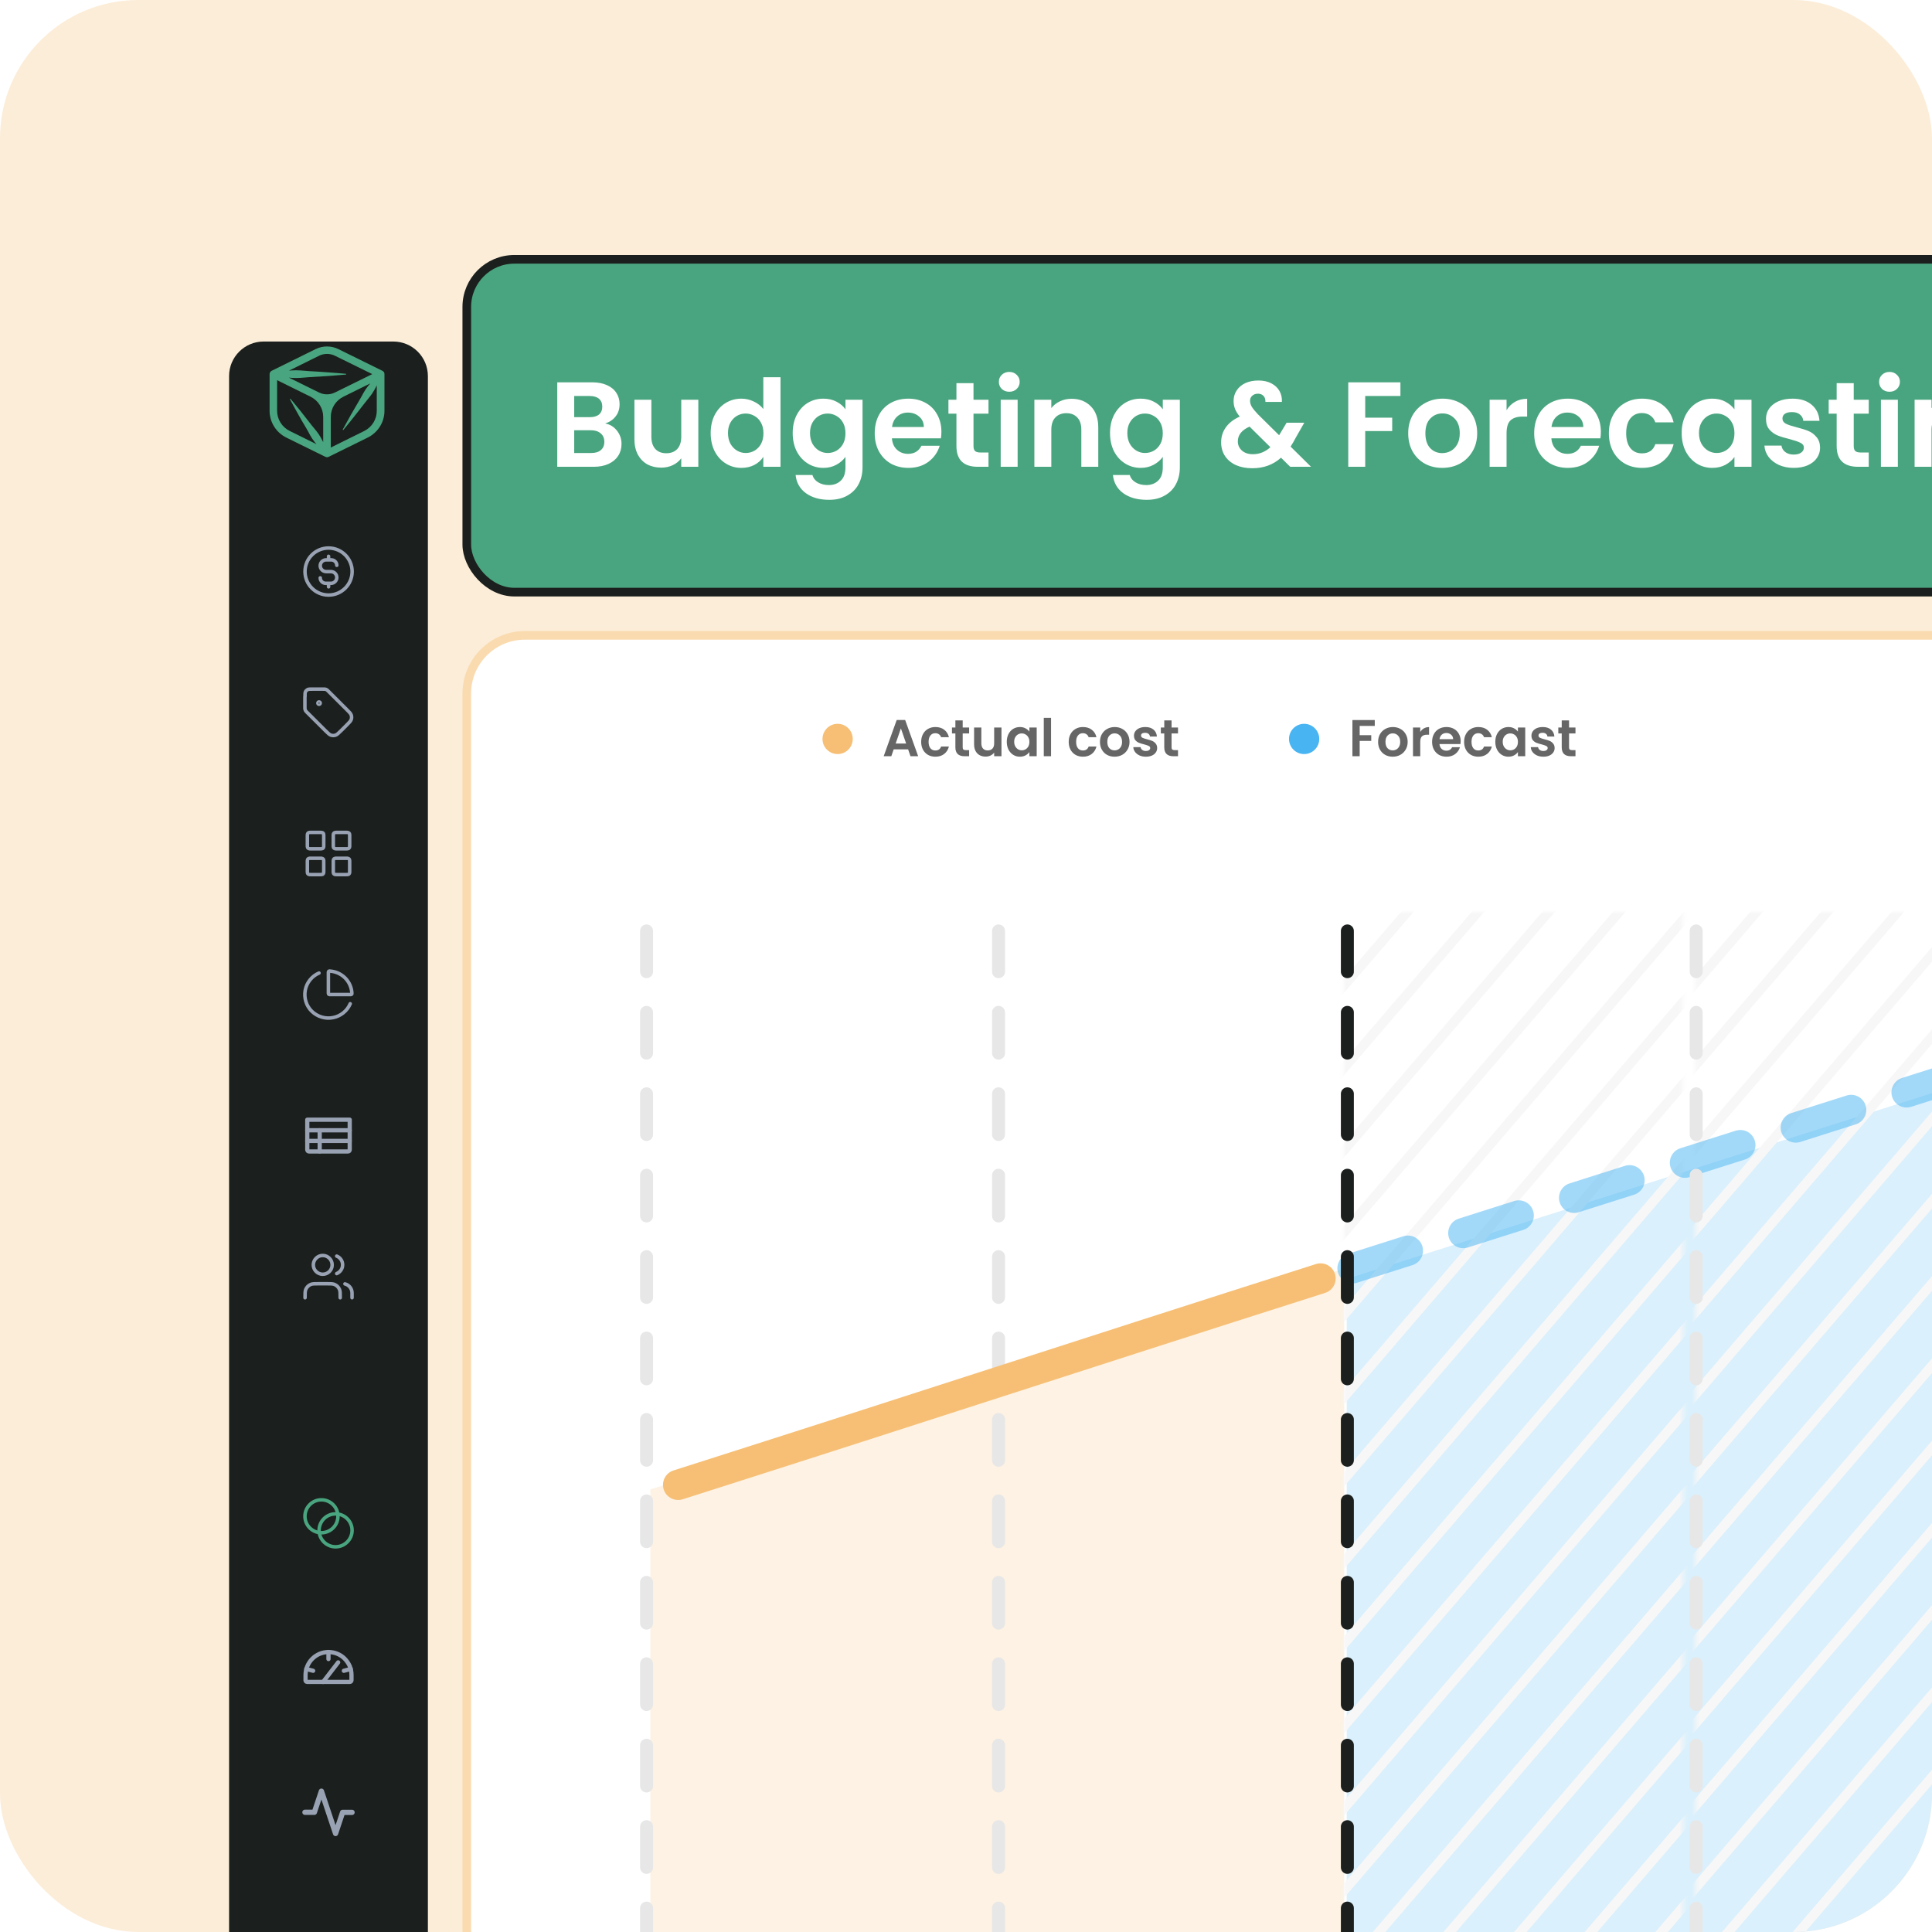
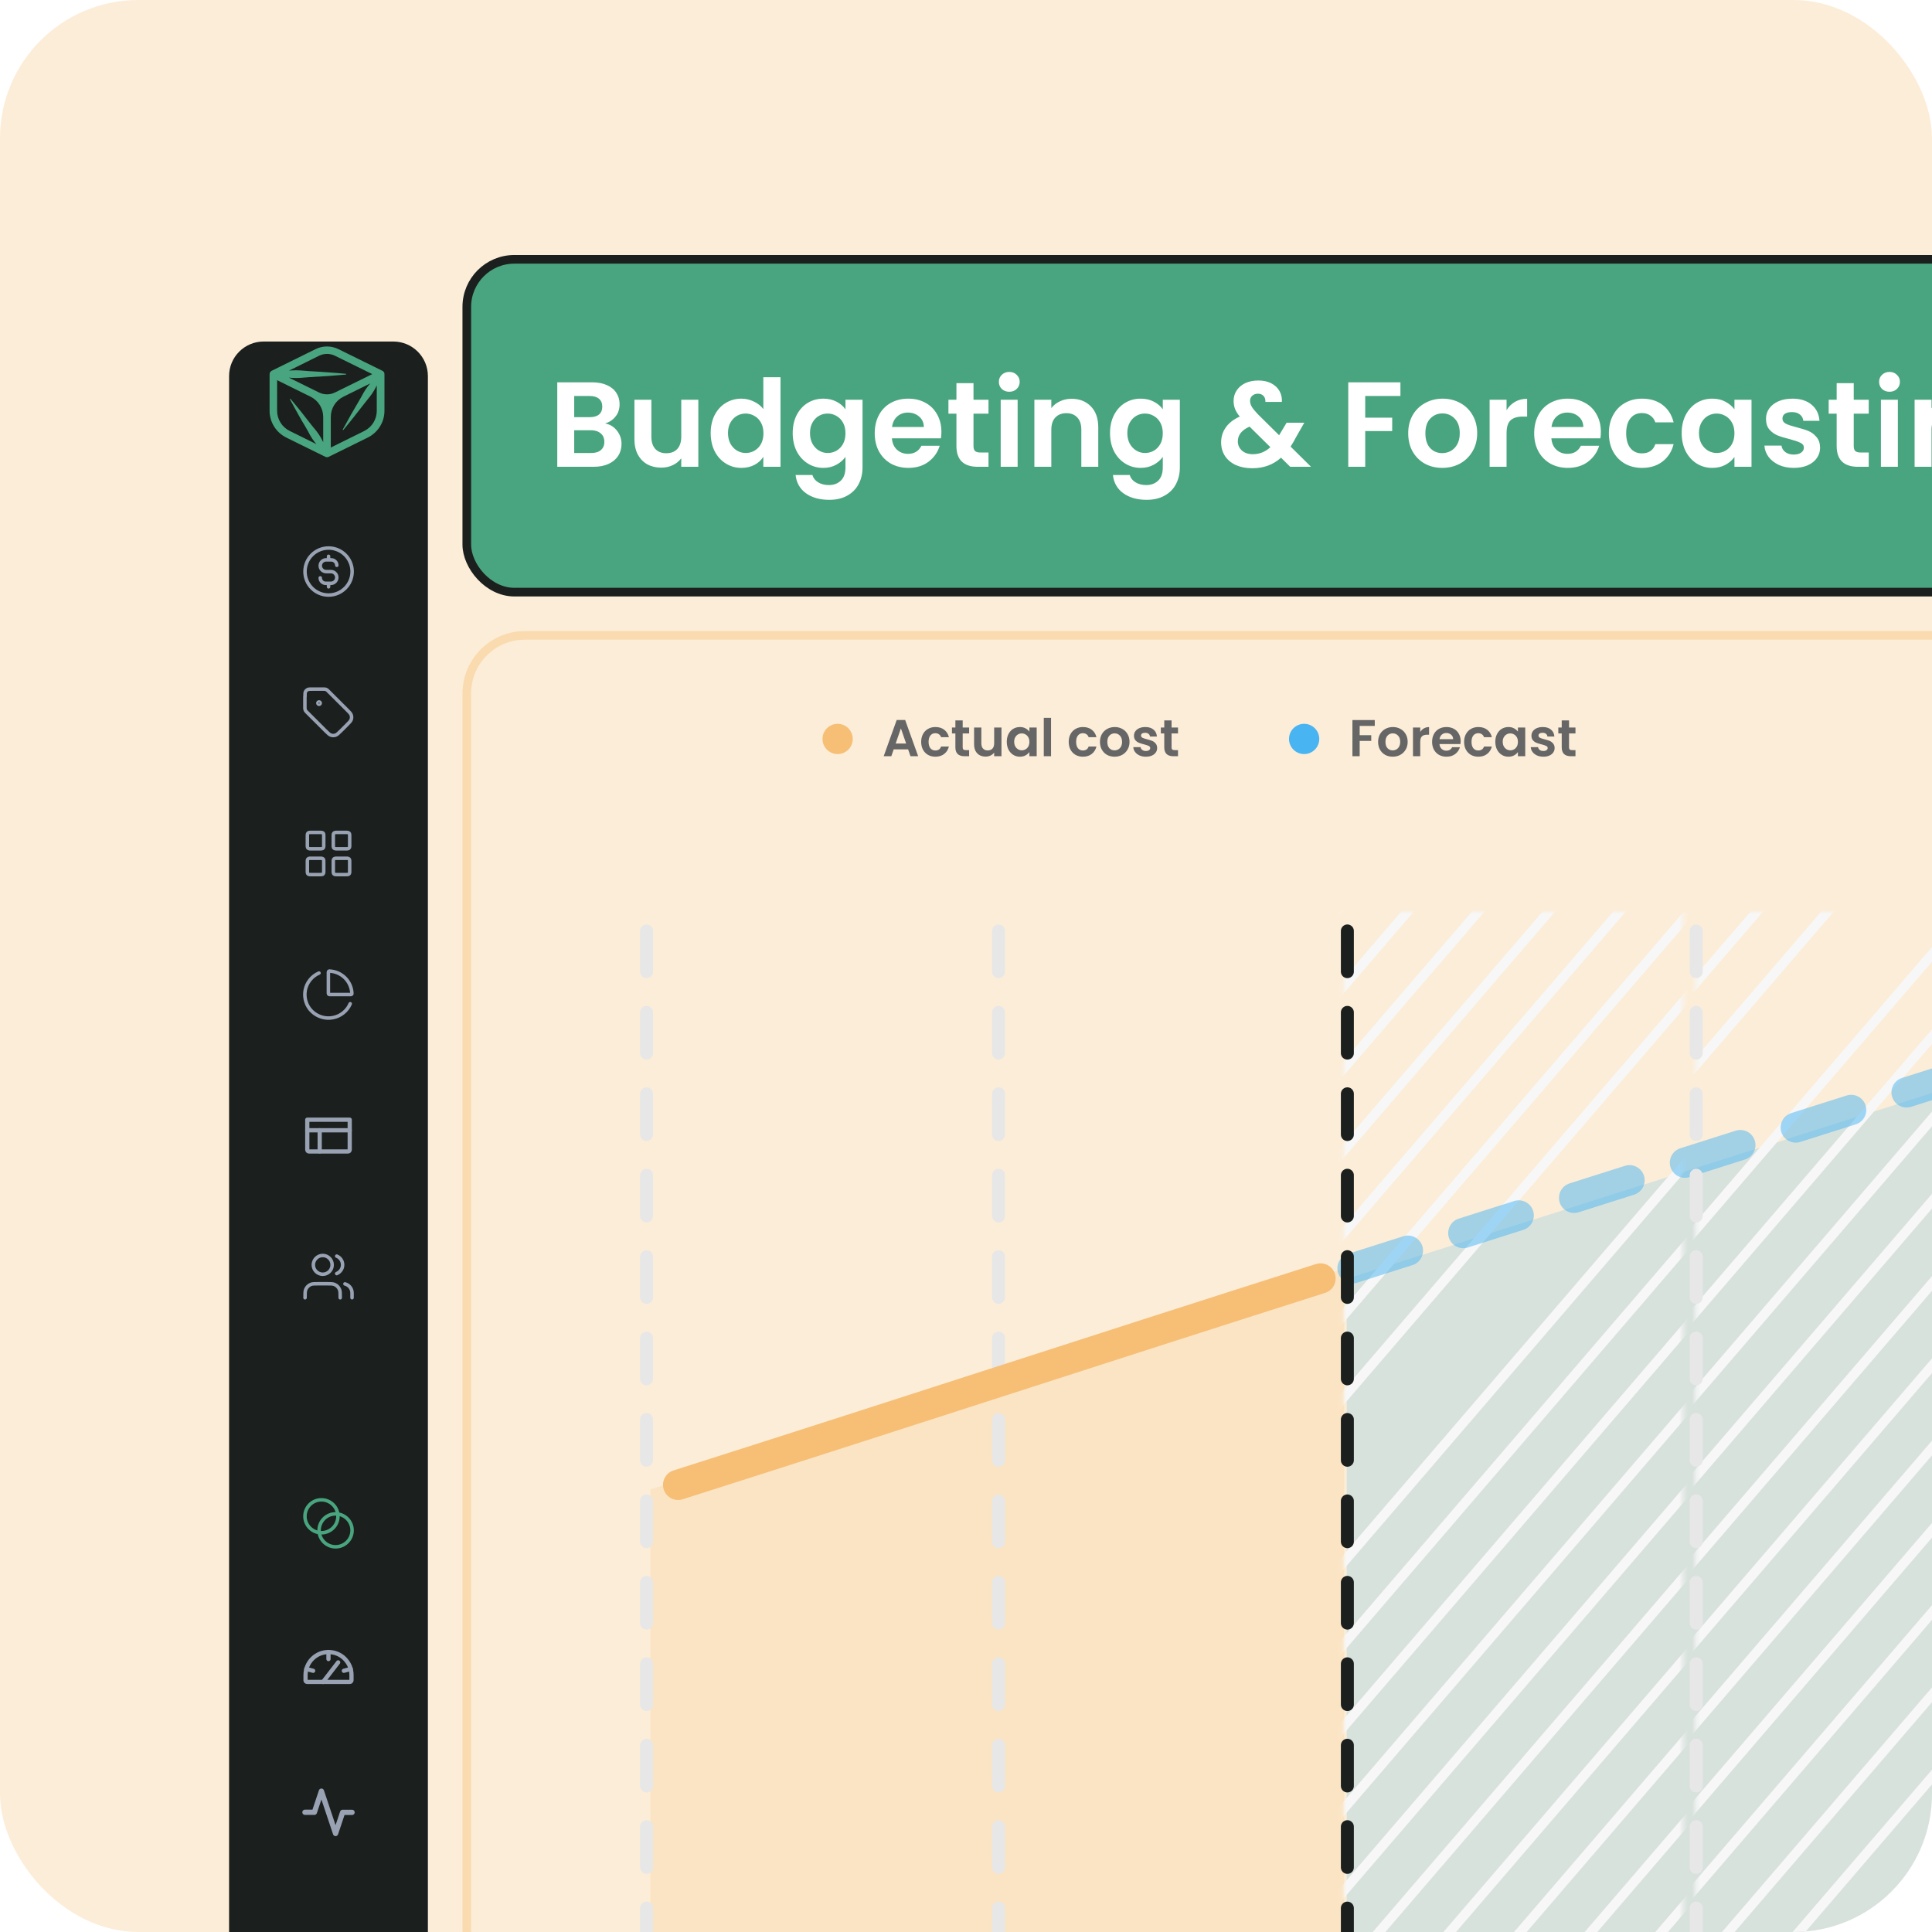
<svg xmlns="http://www.w3.org/2000/svg" width="447" height="447" viewBox="0 0 447 447" fill="none">
  <g clip-path="url(#clip0_1623_109489)">
    <rect width="447" height="447" rx="32" fill="#FCEDD8" />
    <g filter="url(#filter0_d_1623_109489)">
      <path d="M53 67C53 62.582 56.582 59 61 59H91C95.418 59 99 62.582 99 67V447H53V67Z" fill="#1B1F1D" />
    </g>
    <path d="M74.092 133.7C74.092 134.394 74.66 134.963 75.376 134.963H76.555C77.313 134.963 77.923 134.352 77.923 133.605C77.923 132.858 77.313 132.247 76.555 132.247H75.46C74.702 132.247 74.092 131.636 74.092 130.889C74.092 130.142 74.702 129.531 75.46 129.531H76.639C77.334 129.531 77.923 130.1 77.923 130.794M76.018 128.71V129.521M76.018 134.963V135.773M81.471 132.236C81.471 135.236 79.028 137.678 76.018 137.678C73.008 137.678 70.566 135.247 70.566 132.236C70.566 129.226 73.008 126.795 76.018 126.795C79.028 126.795 81.471 129.226 81.471 132.236Z" stroke="#98A2B3" stroke-width="0.81" stroke-linecap="round" stroke-linejoin="round" />
    <path d="M70.544 161.162V163.593C70.544 163.856 70.544 163.983 70.576 164.12C70.608 164.235 70.65 164.341 70.702 164.435C70.776 164.551 70.86 164.635 71.05 164.825L75.239 169.004C75.892 169.646 76.218 169.983 76.586 170.098C76.923 170.204 77.271 170.204 77.607 170.098C77.986 169.983 78.302 169.646 78.965 169.004L80.176 167.793C80.828 167.151 81.155 166.814 81.27 166.456C81.376 166.141 81.376 165.772 81.27 165.456C81.155 165.077 80.818 164.762 80.176 164.12L75.986 159.941C75.797 159.751 75.713 159.667 75.597 159.593C75.492 159.53 75.397 159.488 75.281 159.467C75.155 159.436 75.018 159.436 74.755 159.436H72.313C71.702 159.436 71.397 159.436 71.165 159.551C70.966 159.657 70.787 159.825 70.681 160.036C70.566 160.267 70.566 160.572 70.566 161.183H70.555L70.544 161.162ZM74.092 162.678C74.092 162.825 73.976 162.951 73.818 162.951C73.66 162.951 73.544 162.835 73.544 162.678C73.544 162.52 73.66 162.404 73.818 162.404C73.976 162.404 74.092 162.52 74.092 162.678Z" stroke="#98A2B3" stroke-width="0.81" stroke-linecap="round" stroke-linejoin="round" />
    <path d="M74.039 192.592H71.976C71.671 192.592 71.513 192.592 71.397 192.655C71.292 192.719 71.208 192.782 71.166 192.887C71.113 193.003 71.113 193.15 71.113 193.455V195.519C71.113 195.824 71.113 195.971 71.166 196.087C71.229 196.192 71.292 196.276 71.397 196.318C71.513 196.382 71.671 196.382 71.976 196.382H74.039C74.344 196.382 74.502 196.382 74.618 196.318C74.723 196.255 74.808 196.192 74.85 196.087C74.902 195.971 74.902 195.813 74.902 195.519V193.455C74.902 193.15 74.902 193.003 74.85 192.887C74.787 192.782 74.723 192.698 74.618 192.655C74.502 192.592 74.344 192.592 74.039 192.592Z" stroke="#98A2B3" stroke-width="0.81" stroke-linecap="round" stroke-linejoin="round" />
    <path d="M80.039 192.592H77.976C77.671 192.592 77.513 192.592 77.397 192.655C77.292 192.719 77.207 192.782 77.165 192.887C77.113 193.003 77.113 193.15 77.113 193.455V195.519C77.113 195.824 77.113 195.971 77.165 196.087C77.229 196.192 77.292 196.276 77.397 196.318C77.513 196.382 77.671 196.382 77.976 196.382H80.039C80.344 196.382 80.502 196.382 80.618 196.318C80.723 196.255 80.807 196.192 80.85 196.087C80.902 195.971 80.902 195.813 80.902 195.519V193.455C80.902 193.15 80.902 193.003 80.85 192.887C80.786 192.782 80.723 192.698 80.618 192.655C80.502 192.592 80.344 192.592 80.039 192.592Z" stroke="#98A2B3" stroke-width="0.81" stroke-linecap="round" stroke-linejoin="round" />
    <path d="M80.039 198.571H77.976C77.671 198.571 77.513 198.571 77.397 198.634C77.292 198.697 77.207 198.761 77.165 198.866C77.113 198.982 77.113 199.139 77.113 199.434V201.497C77.113 201.803 77.113 201.95 77.165 202.066C77.229 202.171 77.292 202.255 77.397 202.297C77.513 202.35 77.671 202.35 77.976 202.35H80.039C80.344 202.35 80.502 202.35 80.618 202.297C80.723 202.234 80.807 202.171 80.85 202.066C80.902 201.95 80.902 201.803 80.902 201.497V199.434C80.902 199.129 80.902 198.982 80.85 198.866C80.786 198.761 80.723 198.676 80.618 198.634C80.502 198.571 80.344 198.571 80.039 198.571Z" stroke="#98A2B3" stroke-width="0.81" stroke-linecap="round" stroke-linejoin="round" />
    <path d="M74.039 198.571H71.976C71.671 198.571 71.513 198.571 71.397 198.634C71.292 198.697 71.208 198.761 71.166 198.866C71.113 198.982 71.113 199.139 71.113 199.434V201.497C71.113 201.803 71.113 201.95 71.166 202.066C71.229 202.171 71.292 202.255 71.397 202.297C71.513 202.35 71.671 202.35 71.976 202.35H74.039C74.344 202.35 74.502 202.35 74.618 202.297C74.723 202.234 74.808 202.171 74.85 202.066C74.902 201.95 74.902 201.803 74.902 201.497V199.434C74.902 199.129 74.902 198.982 74.85 198.866C74.787 198.761 74.723 198.676 74.618 198.634C74.502 198.571 74.344 198.571 74.039 198.571Z" stroke="#98A2B3" stroke-width="0.81" stroke-linecap="round" stroke-linejoin="round" />
    <path d="M81.028 232.233C80.681 233.044 80.144 233.77 79.439 234.328C78.744 234.896 77.923 235.275 77.05 235.443C76.176 235.622 75.271 235.57 74.418 235.317C73.555 235.054 72.787 234.601 72.145 233.98C71.502 233.359 71.039 232.58 70.776 231.738C70.513 230.896 70.46 229.991 70.618 229.117C70.776 228.244 71.155 227.433 71.713 226.728C72.271 226.033 72.976 225.475 73.808 225.128M81.018 228.033C81.239 228.559 81.365 229.107 81.407 229.675C81.407 229.823 81.418 229.875 81.407 229.949C81.376 230.012 81.334 230.054 81.292 230.075C81.239 230.107 81.165 230.107 80.997 230.107H76.418C76.271 230.107 76.186 230.107 76.123 230.075C76.06 230.044 76.039 230.002 76.008 229.959C75.976 229.896 75.976 229.833 75.976 229.665V225.096C75.976 224.949 75.976 224.865 76.008 224.802C76.039 224.76 76.081 224.696 76.134 224.686C76.197 224.654 76.26 224.654 76.408 224.686C76.976 224.728 77.523 224.865 78.06 225.075C78.734 225.349 79.323 225.749 79.839 226.254C80.344 226.76 80.744 227.36 81.018 228.012H81.007L81.018 228.033Z" stroke="#98A2B3" stroke-width="0.81" stroke-linecap="round" stroke-linejoin="round" />
    <path d="M71.092 259.064H80.913V266C80.913 266.106 80.871 266.221 80.797 266.295C80.723 266.369 80.618 266.411 80.502 266.411H71.502C71.397 266.411 71.281 266.369 71.208 266.295C71.134 266.221 71.092 266.116 71.092 266V259.064Z" stroke="#98A2B3" stroke-width="0.979" stroke-linecap="round" stroke-linejoin="round" />
    <path d="M71.092 261.506H80.913" stroke="#98A2B3" stroke-width="0.979" stroke-linecap="round" stroke-linejoin="round" />
-     <path d="M71.092 263.969H80.913" stroke="#98A2B3" stroke-width="0.979" stroke-linecap="round" stroke-linejoin="round" />
    <path d="M73.966 261.506V266.39" stroke="#98A2B3" stroke-width="0.979" stroke-linecap="round" stroke-linejoin="round" />
    <path d="M81.45 300.252V299.157C81.45 298.136 80.755 297.294 79.807 297.052M77.902 290.621C78.702 290.936 79.271 291.726 79.271 292.641C79.271 293.557 78.702 294.326 77.902 294.662M78.713 300.262C78.713 299.241 78.713 298.736 78.555 298.347C78.334 297.81 77.913 297.389 77.376 297.168C76.965 297.01 76.46 297.01 75.46 297.01H73.829C72.808 297.01 72.302 297.01 71.913 297.168C71.376 297.389 70.955 297.81 70.734 298.347C70.576 298.736 70.576 299.252 70.576 300.262M76.85 292.652C76.85 293.863 75.871 294.82 74.671 294.82C73.471 294.82 72.492 293.841 72.492 292.652C72.492 291.463 73.471 290.473 74.671 290.473C75.871 290.473 76.85 291.452 76.85 292.652Z" stroke="#98A2B3" stroke-width="0.81" stroke-linecap="round" stroke-linejoin="round" />
    <path d="M74.365 354.629C76.471 354.629 78.186 352.924 78.186 350.818C78.186 348.713 76.471 347.008 74.365 347.008C72.26 347.008 70.555 348.713 70.555 350.818C70.555 352.924 72.271 354.629 74.365 354.629Z" stroke="#49A57F" stroke-width="0.81" stroke-linecap="round" stroke-linejoin="round" />
    <path d="M77.639 357.881C79.744 357.881 81.46 356.176 81.46 354.071C81.46 351.966 79.744 350.261 77.639 350.261C75.534 350.261 73.829 351.966 73.829 354.071C73.829 356.176 75.544 357.881 77.639 357.881Z" stroke="#49A57F" stroke-width="0.81" stroke-linecap="round" stroke-linejoin="round" />
    <path d="M70.692 388.743V387.575C70.692 384.638 73.05 382.228 75.986 382.228C76.681 382.228 77.386 382.354 78.018 382.617C78.671 382.881 79.26 383.27 79.744 383.765C80.228 384.259 80.628 384.838 80.913 385.48C81.176 386.123 81.323 386.817 81.323 387.512V388.733C81.323 388.838 81.281 388.954 81.207 389.028C81.134 389.101 81.028 389.143 80.913 389.143H71.092C70.987 389.143 70.871 389.101 70.797 389.028C70.723 388.954 70.681 388.849 70.681 388.733L70.692 388.743Z" stroke="#98A2B3" stroke-width="0.979" stroke-linecap="round" stroke-linejoin="round" />
    <path d="M75.997 382.217V383.849" stroke="#98A2B3" stroke-width="0.979" stroke-linecap="round" stroke-linejoin="round" />
    <path d="M70.86 386.144L72.45 386.565" stroke="#98A2B3" stroke-width="0.979" stroke-linecap="round" stroke-linejoin="round" />
    <path d="M81.144 386.144L79.555 386.565" stroke="#98A2B3" stroke-width="0.979" stroke-linecap="round" stroke-linejoin="round" />
    <path d="M74.744 389.154L78.239 384.617" stroke="#98A2B3" stroke-width="0.979" stroke-linecap="round" stroke-linejoin="round" />
    <path d="M81.45 419.321H79.271L77.639 424.205L74.365 414.416L72.734 419.3H70.555" stroke="#98A2B3" stroke-width="1.221" stroke-linecap="round" stroke-linejoin="round" />
    <path d="M88.927 86.332C88.919 86.306 88.91 86.281 88.899 86.256C88.882 86.211 88.861 86.166 88.84 86.125C88.823 86.099 88.804 86.073 88.784 86.049C88.757 86.013 88.728 85.978 88.696 85.946L88.619 85.884L88.546 85.829L88.508 85.812C88.499 85.803 88.488 85.796 88.476 85.791L78.272 80.762C77.459 80.366 76.565 80.16 75.659 80.16C74.753 80.16 73.859 80.366 73.047 80.762L62.853 85.788L62.821 85.808L62.783 85.826L62.717 85.884C62.692 85.905 62.661 85.925 62.64 85.946C62.608 85.978 62.579 86.013 62.552 86.049C62.531 86.073 62.512 86.098 62.496 86.125C62.472 86.166 62.452 86.21 62.437 86.256C62.437 86.284 62.413 86.304 62.406 86.332C62.385 86.409 62.374 86.489 62.374 86.57V95.019C62.368 96.315 62.731 97.587 63.422 98.69C64.112 99.793 65.103 100.683 66.281 101.26L75.27 105.689C75.303 105.704 75.339 105.717 75.374 105.727L75.441 105.751C75.513 105.768 75.587 105.779 75.661 105.782C75.735 105.779 75.809 105.768 75.881 105.751L75.948 105.727C75.984 105.717 76.019 105.705 76.052 105.689L85.041 101.26C86.219 100.683 87.21 99.793 87.902 98.69C88.593 97.587 88.957 96.315 88.951 95.019V86.559C88.954 86.483 88.945 86.406 88.927 86.332V86.332ZM73.83 82.305C74.399 82.027 75.026 81.882 75.661 81.882C76.296 81.882 76.923 82.027 77.492 82.305L86.131 86.559L78.698 90.217L77.485 90.813C76.917 91.091 76.291 91.236 75.656 91.236C75.021 91.236 74.395 91.091 73.826 90.813L72.614 90.217L66.84 87.369L67.438 87.424C68.136 87.475 68.837 87.475 69.535 87.424C70.234 87.365 70.933 87.3 71.632 87.258C73.029 87.189 74.427 87.105 75.825 87.004C77.223 86.886 78.621 86.793 80.019 86.659C80.039 86.656 80.057 86.647 80.071 86.632C80.085 86.618 80.094 86.6 80.096 86.58C80.098 86.558 80.091 86.535 80.076 86.518C80.062 86.501 80.041 86.49 80.019 86.487V86.487C78.621 86.349 77.223 86.246 75.825 86.142C74.427 86.039 73.029 85.943 71.632 85.874C70.933 85.836 70.234 85.767 69.535 85.708C68.837 85.657 68.136 85.657 67.438 85.708C67.239 85.708 67.036 85.746 66.84 85.763L73.83 82.305ZM64.115 95.019V87.958L71.838 91.774C72.722 92.207 73.465 92.876 73.984 93.703C74.504 94.531 74.778 95.485 74.777 96.458V102.296C74.613 101.952 74.427 101.625 74.256 101.294C73.948 100.743 73.595 100.218 73.201 99.724C72.795 99.234 72.386 98.749 71.992 98.246C71.23 97.24 70.451 96.242 69.657 95.253C68.846 94.268 68.064 93.272 67.235 92.301C67.222 92.286 67.205 92.275 67.185 92.271C67.166 92.266 67.145 92.268 67.127 92.277C67.106 92.288 67.091 92.308 67.085 92.33C67.078 92.353 67.081 92.377 67.092 92.397C67.683 93.52 68.312 94.619 68.923 95.738C69.535 96.858 70.181 97.936 70.831 99.024C71.156 99.569 71.45 100.13 71.754 100.695C72.058 101.249 72.408 101.777 72.802 102.272C72.935 102.441 73.078 102.617 73.222 102.768L67.064 99.724C66.174 99.291 65.425 98.621 64.904 97.788C64.382 96.956 64.109 95.996 64.115 95.019ZM84.258 99.724L76.538 103.543V96.458C76.535 95.482 76.81 94.524 77.332 93.694C77.854 92.864 78.602 92.195 79.491 91.764L83.245 89.907L85.666 88.712C85.502 88.901 85.341 89.091 85.184 89.287C84.778 89.793 84.415 90.332 84.097 90.896C83.786 91.464 83.482 92.036 83.15 92.594C82.489 93.705 81.837 94.823 81.197 95.948C80.575 97.085 79.928 98.208 79.313 99.352C79.301 99.371 79.296 99.394 79.301 99.417C79.305 99.439 79.319 99.459 79.337 99.472C79.347 99.478 79.358 99.483 79.369 99.485C79.381 99.487 79.392 99.487 79.404 99.485C79.415 99.483 79.426 99.479 79.436 99.472C79.445 99.466 79.453 99.457 79.46 99.448C80.299 98.456 81.102 97.436 81.906 96.431C82.71 95.425 83.514 94.395 84.3 93.365C84.691 92.849 85.111 92.353 85.509 91.85C85.919 91.347 86.285 90.811 86.603 90.248C86.806 89.904 86.991 89.535 87.173 89.156V95.012C87.182 95.987 86.914 96.945 86.399 97.778C85.884 98.611 85.142 99.285 84.258 99.724V99.724Z" fill="#49A57F" />
    <rect x="108" y="60" width="378" height="77" rx="11" fill="#49A57F" />
    <path d="M140.02 97.976C141.121 98.181 142.027 98.732 142.736 99.628C143.445 100.524 143.8 101.551 143.8 102.708C143.8 103.753 143.539 104.677 143.016 105.48C142.512 106.264 141.775 106.88 140.804 107.328C139.833 107.776 138.685 108 137.36 108H128.932V88.456H136.996C138.321 88.456 139.46 88.671 140.412 89.1C141.383 89.529 142.111 90.127 142.596 90.892C143.1 91.657 143.352 92.525 143.352 93.496C143.352 94.635 143.044 95.587 142.428 96.352C141.831 97.117 141.028 97.659 140.02 97.976ZM132.852 96.52H136.436C137.369 96.52 138.088 96.315 138.592 95.904C139.096 95.475 139.348 94.868 139.348 94.084C139.348 93.3 139.096 92.693 138.592 92.264C138.088 91.835 137.369 91.62 136.436 91.62H132.852V96.52ZM136.8 104.808C137.752 104.808 138.489 104.584 139.012 104.136C139.553 103.688 139.824 103.053 139.824 102.232C139.824 101.392 139.544 100.739 138.984 100.272C138.424 99.787 137.668 99.544 136.716 99.544H132.852V104.808H136.8ZM161.568 92.488V108H157.62V106.04C157.116 106.712 156.454 107.244 155.632 107.636C154.83 108.009 153.952 108.196 153 108.196C151.787 108.196 150.714 107.944 149.78 107.44C148.847 106.917 148.11 106.161 147.568 105.172C147.046 104.164 146.784 102.969 146.784 101.588V92.488H150.704V101.028C150.704 102.26 151.012 103.212 151.628 103.884C152.244 104.537 153.084 104.864 154.148 104.864C155.231 104.864 156.08 104.537 156.696 103.884C157.312 103.212 157.62 102.26 157.62 101.028V92.488H161.568ZM164.428 100.188C164.428 98.62 164.736 97.229 165.352 96.016C165.987 94.803 166.845 93.869 167.928 93.216C169.011 92.563 170.215 92.236 171.54 92.236C172.548 92.236 173.509 92.46 174.424 92.908C175.339 93.337 176.067 93.916 176.608 94.644V87.28H180.584V108H176.608V105.704C176.123 106.469 175.441 107.085 174.564 107.552C173.687 108.019 172.669 108.252 171.512 108.252C170.205 108.252 169.011 107.916 167.928 107.244C166.845 106.572 165.987 105.629 165.352 104.416C164.736 103.184 164.428 101.775 164.428 100.188ZM176.636 100.244C176.636 99.292 176.449 98.48 176.076 97.808C175.703 97.117 175.199 96.595 174.564 96.24C173.929 95.867 173.248 95.68 172.52 95.68C171.792 95.68 171.12 95.857 170.504 96.212C169.888 96.567 169.384 97.089 168.992 97.78C168.619 98.452 168.432 99.255 168.432 100.188C168.432 101.121 168.619 101.943 168.992 102.652C169.384 103.343 169.888 103.875 170.504 104.248C171.139 104.621 171.811 104.808 172.52 104.808C173.248 104.808 173.929 104.631 174.564 104.276C175.199 103.903 175.703 103.38 176.076 102.708C176.449 102.017 176.636 101.196 176.636 100.244ZM190.488 92.236C191.646 92.236 192.663 92.469 193.54 92.936C194.418 93.384 195.108 93.972 195.612 94.7V92.488H199.56V108.112C199.56 109.549 199.271 110.828 198.692 111.948C198.114 113.087 197.246 113.983 196.088 114.636C194.931 115.308 193.531 115.644 191.888 115.644C189.686 115.644 187.875 115.131 186.456 114.104C185.056 113.077 184.263 111.677 184.076 109.904H187.968C188.174 110.613 188.612 111.173 189.284 111.584C189.975 112.013 190.806 112.228 191.776 112.228C192.915 112.228 193.839 111.883 194.548 111.192C195.258 110.52 195.612 109.493 195.612 108.112V105.704C195.108 106.432 194.408 107.039 193.512 107.524C192.635 108.009 191.627 108.252 190.488 108.252C189.182 108.252 187.987 107.916 186.904 107.244C185.822 106.572 184.963 105.629 184.328 104.416C183.712 103.184 183.404 101.775 183.404 100.188C183.404 98.62 183.712 97.229 184.328 96.016C184.963 94.803 185.812 93.869 186.876 93.216C187.959 92.563 189.163 92.236 190.488 92.236ZM195.612 100.244C195.612 99.292 195.426 98.48 195.052 97.808C194.679 97.117 194.175 96.595 193.54 96.24C192.906 95.867 192.224 95.68 191.496 95.68C190.768 95.68 190.096 95.857 189.48 96.212C188.864 96.567 188.36 97.089 187.968 97.78C187.595 98.452 187.408 99.255 187.408 100.188C187.408 101.121 187.595 101.943 187.968 102.652C188.36 103.343 188.864 103.875 189.48 104.248C190.115 104.621 190.787 104.808 191.496 104.808C192.224 104.808 192.906 104.631 193.54 104.276C194.175 103.903 194.679 103.38 195.052 102.708C195.426 102.017 195.612 101.196 195.612 100.244ZM217.809 99.908C217.809 100.468 217.772 100.972 217.697 101.42H206.357C206.45 102.54 206.842 103.417 207.533 104.052C208.224 104.687 209.073 105.004 210.081 105.004C211.537 105.004 212.573 104.379 213.189 103.128H217.417C216.969 104.621 216.11 105.853 214.841 106.824C213.572 107.776 212.013 108.252 210.165 108.252C208.672 108.252 207.328 107.925 206.133 107.272C204.957 106.6 204.033 105.657 203.361 104.444C202.708 103.231 202.381 101.831 202.381 100.244C202.381 98.639 202.708 97.229 203.361 96.016C204.014 94.803 204.929 93.869 206.105 93.216C207.281 92.563 208.634 92.236 210.165 92.236C211.64 92.236 212.956 92.553 214.113 93.188C215.289 93.823 216.194 94.728 216.829 95.904C217.482 97.061 217.809 98.396 217.809 99.908ZM213.749 98.788C213.73 97.78 213.366 96.977 212.657 96.38C211.948 95.764 211.08 95.456 210.053 95.456C209.082 95.456 208.261 95.755 207.589 96.352C206.936 96.931 206.534 97.743 206.385 98.788H213.749ZM225.234 95.708V103.212C225.234 103.735 225.356 104.117 225.598 104.36C225.86 104.584 226.289 104.696 226.886 104.696H228.706V108H226.242C222.938 108 221.286 106.395 221.286 103.184V95.708H219.438V92.488H221.286V88.652H225.234V92.488H228.706V95.708H225.234ZM233.514 90.64C232.823 90.64 232.244 90.425 231.778 89.996C231.33 89.548 231.106 88.997 231.106 88.344C231.106 87.691 231.33 87.149 231.778 86.72C232.244 86.272 232.823 86.048 233.514 86.048C234.204 86.048 234.774 86.272 235.222 86.72C235.688 87.149 235.922 87.691 235.922 88.344C235.922 88.997 235.688 89.548 235.222 89.996C234.774 90.425 234.204 90.64 233.514 90.64ZM235.446 92.488V108H231.526V92.488H235.446ZM247.915 92.264C249.763 92.264 251.256 92.852 252.395 94.028C253.533 95.185 254.103 96.809 254.103 98.9V108H250.183V99.432C250.183 98.2 249.875 97.257 249.259 96.604C248.643 95.932 247.803 95.596 246.739 95.596C245.656 95.596 244.797 95.932 244.163 96.604C243.547 97.257 243.239 98.2 243.239 99.432V108H239.319V92.488H243.239V94.42C243.761 93.748 244.424 93.225 245.227 92.852C246.048 92.46 246.944 92.264 247.915 92.264ZM263.906 92.236C265.064 92.236 266.081 92.469 266.958 92.936C267.836 93.384 268.526 93.972 269.03 94.7V92.488H272.978V108.112C272.978 109.549 272.689 110.828 272.11 111.948C271.532 113.087 270.664 113.983 269.506 114.636C268.349 115.308 266.949 115.644 265.306 115.644C263.104 115.644 261.293 115.131 259.874 114.104C258.474 113.077 257.681 111.677 257.494 109.904H261.386C261.592 110.613 262.03 111.173 262.702 111.584C263.393 112.013 264.224 112.228 265.194 112.228C266.333 112.228 267.257 111.883 267.966 111.192C268.676 110.52 269.03 109.493 269.03 108.112V105.704C268.526 106.432 267.826 107.039 266.93 107.524C266.053 108.009 265.045 108.252 263.906 108.252C262.6 108.252 261.405 107.916 260.322 107.244C259.24 106.572 258.381 105.629 257.746 104.416C257.13 103.184 256.822 101.775 256.822 100.188C256.822 98.62 257.13 97.229 257.746 96.016C258.381 94.803 259.23 93.869 260.294 93.216C261.377 92.563 262.581 92.236 263.906 92.236ZM269.03 100.244C269.03 99.292 268.844 98.48 268.47 97.808C268.097 97.117 267.593 96.595 266.958 96.24C266.324 95.867 265.642 95.68 264.914 95.68C264.186 95.68 263.514 95.857 262.898 96.212C262.282 96.567 261.778 97.089 261.386 97.78C261.013 98.452 260.826 99.255 260.826 100.188C260.826 101.121 261.013 101.943 261.386 102.652C261.778 103.343 262.282 103.875 262.898 104.248C263.533 104.621 264.205 104.808 264.914 104.808C265.642 104.808 266.324 104.631 266.958 104.276C267.593 103.903 268.097 103.38 268.47 102.708C268.844 102.017 269.03 101.196 269.03 100.244ZM298.515 108L296.387 105.9C294.576 107.524 292.364 108.336 289.751 108.336C288.314 108.336 287.044 108.093 285.943 107.608C284.86 107.104 284.02 106.404 283.423 105.508C282.826 104.593 282.527 103.539 282.527 102.344C282.527 101.056 282.891 99.899 283.619 98.872C284.347 97.845 285.42 97.015 286.839 96.38C286.335 95.764 285.971 95.176 285.747 94.616C285.523 94.037 285.411 93.421 285.411 92.768C285.411 91.872 285.644 91.069 286.111 90.36C286.578 89.632 287.24 89.063 288.099 88.652C288.976 88.241 289.994 88.036 291.151 88.036C292.327 88.036 293.335 88.26 294.175 88.708C295.015 89.156 295.64 89.753 296.051 90.5C296.462 91.247 296.639 92.077 296.583 92.992H292.775C292.794 92.376 292.644 91.909 292.327 91.592C292.01 91.256 291.58 91.088 291.039 91.088C290.516 91.088 290.078 91.247 289.723 91.564C289.387 91.863 289.219 92.255 289.219 92.74C289.219 93.207 289.359 93.673 289.639 94.14C289.919 94.588 290.376 95.148 291.011 95.82L295.939 100.692C295.976 100.655 296.004 100.617 296.023 100.58C296.042 100.543 296.06 100.505 296.079 100.468L297.675 97.808H301.763L299.803 101.252C299.43 101.98 299.028 102.671 298.599 103.324L303.331 108H298.515ZM289.863 105.088C291.394 105.088 292.747 104.547 293.923 103.464L289.107 98.704C287.296 99.507 286.391 100.645 286.391 102.12C286.391 102.96 286.708 103.669 287.343 104.248C287.978 104.808 288.818 105.088 289.863 105.088ZM324.012 88.456V91.62H315.864V96.632H322.108V99.74H315.864V108H311.944V88.456H324.012ZM333.679 108.252C332.186 108.252 330.842 107.925 329.647 107.272C328.453 106.6 327.51 105.657 326.819 104.444C326.147 103.231 325.811 101.831 325.811 100.244C325.811 98.657 326.157 97.257 326.847 96.044C327.557 94.831 328.518 93.897 329.731 93.244C330.945 92.572 332.298 92.236 333.791 92.236C335.285 92.236 336.638 92.572 337.851 93.244C339.065 93.897 340.017 94.831 340.707 96.044C341.417 97.257 341.771 98.657 341.771 100.244C341.771 101.831 341.407 103.231 340.679 104.444C339.97 105.657 338.999 106.6 337.767 107.272C336.554 107.925 335.191 108.252 333.679 108.252ZM333.679 104.836C334.389 104.836 335.051 104.668 335.667 104.332C336.302 103.977 336.806 103.455 337.179 102.764C337.553 102.073 337.739 101.233 337.739 100.244C337.739 98.769 337.347 97.64 336.563 96.856C335.798 96.053 334.855 95.652 333.735 95.652C332.615 95.652 331.673 96.053 330.907 96.856C330.161 97.64 329.787 98.769 329.787 100.244C329.787 101.719 330.151 102.857 330.879 103.66C331.626 104.444 332.559 104.836 333.679 104.836ZM348.567 94.896C349.071 94.075 349.724 93.431 350.527 92.964C351.348 92.497 352.281 92.264 353.327 92.264V96.38H352.291C351.059 96.38 350.125 96.669 349.491 97.248C348.875 97.827 348.567 98.835 348.567 100.272V108H344.647V92.488H348.567V94.896ZM370.387 99.908C370.387 100.468 370.35 100.972 370.275 101.42H358.935C359.028 102.54 359.42 103.417 360.111 104.052C360.802 104.687 361.651 105.004 362.659 105.004C364.115 105.004 365.151 104.379 365.767 103.128H369.995C369.547 104.621 368.688 105.853 367.419 106.824C366.15 107.776 364.591 108.252 362.743 108.252C361.25 108.252 359.906 107.925 358.711 107.272C357.535 106.6 356.611 105.657 355.939 104.444C355.286 103.231 354.959 101.831 354.959 100.244C354.959 98.639 355.286 97.229 355.939 96.016C356.592 94.803 357.507 93.869 358.683 93.216C359.859 92.563 361.212 92.236 362.743 92.236C364.218 92.236 365.534 92.553 366.691 93.188C367.867 93.823 368.772 94.728 369.407 95.904C370.06 97.061 370.387 98.396 370.387 99.908ZM366.327 98.788C366.308 97.78 365.944 96.977 365.235 96.38C364.526 95.764 363.658 95.456 362.631 95.456C361.66 95.456 360.839 95.755 360.167 96.352C359.514 96.931 359.112 97.743 358.963 98.788H366.327ZM372.24 100.244C372.24 98.639 372.567 97.239 373.22 96.044C373.874 94.831 374.779 93.897 375.936 93.244C377.094 92.572 378.419 92.236 379.912 92.236C381.835 92.236 383.422 92.721 384.672 93.692C385.942 94.644 386.791 95.988 387.22 97.724H382.992C382.768 97.052 382.386 96.529 381.844 96.156C381.322 95.764 380.668 95.568 379.884 95.568C378.764 95.568 377.878 95.979 377.224 96.8C376.571 97.603 376.244 98.751 376.244 100.244C376.244 101.719 376.571 102.867 377.224 103.688C377.878 104.491 378.764 104.892 379.884 104.892C381.471 104.892 382.507 104.183 382.992 102.764H387.22C386.791 104.444 385.942 105.779 384.672 106.768C383.403 107.757 381.816 108.252 379.912 108.252C378.419 108.252 377.094 107.925 375.936 107.272C374.779 106.6 373.874 105.667 373.22 104.472C372.567 103.259 372.24 101.849 372.24 100.244ZM389.084 100.188C389.084 98.62 389.392 97.229 390.008 96.016C390.643 94.803 391.492 93.869 392.556 93.216C393.639 92.563 394.843 92.236 396.168 92.236C397.325 92.236 398.333 92.469 399.192 92.936C400.069 93.403 400.769 93.991 401.292 94.7V92.488H405.24V108H401.292V105.732C400.788 106.46 400.088 107.067 399.192 107.552C398.315 108.019 397.297 108.252 396.14 108.252C394.833 108.252 393.639 107.916 392.556 107.244C391.492 106.572 390.643 105.629 390.008 104.416C389.392 103.184 389.084 101.775 389.084 100.188ZM401.292 100.244C401.292 99.292 401.105 98.48 400.732 97.808C400.359 97.117 399.855 96.595 399.22 96.24C398.585 95.867 397.904 95.68 397.176 95.68C396.448 95.68 395.776 95.857 395.16 96.212C394.544 96.567 394.04 97.089 393.648 97.78C393.275 98.452 393.088 99.255 393.088 100.188C393.088 101.121 393.275 101.943 393.648 102.652C394.04 103.343 394.544 103.875 395.16 104.248C395.795 104.621 396.467 104.808 397.176 104.808C397.904 104.808 398.585 104.631 399.22 104.276C399.855 103.903 400.359 103.38 400.732 102.708C401.105 102.017 401.292 101.196 401.292 100.244ZM415.005 108.252C413.735 108.252 412.597 108.028 411.589 107.58C410.581 107.113 409.778 106.488 409.181 105.704C408.602 104.92 408.285 104.052 408.229 103.1H412.177C412.251 103.697 412.541 104.192 413.045 104.584C413.567 104.976 414.211 105.172 414.977 105.172C415.723 105.172 416.302 105.023 416.713 104.724C417.142 104.425 417.357 104.043 417.357 103.576C417.357 103.072 417.095 102.699 416.573 102.456C416.069 102.195 415.257 101.915 414.137 101.616C412.979 101.336 412.027 101.047 411.281 100.748C410.553 100.449 409.918 99.992 409.377 99.376C408.854 98.76 408.593 97.929 408.593 96.884C408.593 96.025 408.835 95.241 409.321 94.532C409.825 93.823 410.534 93.263 411.449 92.852C412.382 92.441 413.474 92.236 414.725 92.236C416.573 92.236 418.047 92.703 419.149 93.636C420.25 94.551 420.857 95.792 420.969 97.36H417.217C417.161 96.744 416.899 96.259 416.433 95.904C415.985 95.531 415.378 95.344 414.613 95.344C413.903 95.344 413.353 95.475 412.961 95.736C412.587 95.997 412.401 96.361 412.401 96.828C412.401 97.351 412.662 97.752 413.185 98.032C413.707 98.293 414.519 98.564 415.621 98.844C416.741 99.124 417.665 99.413 418.393 99.712C419.121 100.011 419.746 100.477 420.269 101.112C420.81 101.728 421.09 102.549 421.109 103.576C421.109 104.472 420.857 105.275 420.353 105.984C419.867 106.693 419.158 107.253 418.225 107.664C417.31 108.056 416.237 108.252 415.005 108.252ZM428.891 95.708V103.212C428.891 103.735 429.012 104.117 429.255 104.36C429.516 104.584 429.945 104.696 430.543 104.696H432.363V108H429.899C426.595 108 424.943 106.395 424.943 103.184V95.708H423.095V92.488H424.943V88.652H428.891V92.488H432.363V95.708H428.891ZM437.17 90.64C436.479 90.64 435.901 90.425 435.434 89.996C434.986 89.548 434.762 88.997 434.762 88.344C434.762 87.691 434.986 87.149 435.434 86.72C435.901 86.272 436.479 86.048 437.17 86.048C437.861 86.048 438.43 86.272 438.878 86.72C439.345 87.149 439.578 87.691 439.578 88.344C439.578 88.997 439.345 89.548 438.878 89.996C438.43 90.425 437.861 90.64 437.17 90.64ZM439.102 92.488V108H435.182V92.488H439.102ZM451.571 92.264C453.419 92.264 454.912 92.852 456.051 94.028C457.19 95.185 457.759 96.809 457.759 98.9V108H453.839V99.432C453.839 98.2 453.531 97.257 452.915 96.604C452.299 95.932 451.459 95.596 450.395 95.596C449.312 95.596 448.454 95.932 447.819 96.604C447.203 97.257 446.895 98.2 446.895 99.432V108H442.975V92.488H446.895V94.42C447.418 93.748 448.08 93.225 448.883 92.852C449.704 92.46 450.6 92.264 451.571 92.264ZM467.563 92.236C468.72 92.236 469.737 92.469 470.615 92.936C471.492 93.384 472.183 93.972 472.687 94.7V92.488H476.635V108.112C476.635 109.549 476.345 110.828 475.767 111.948C475.188 113.087 474.32 113.983 473.163 114.636C472.005 115.308 470.605 115.644 468.963 115.644C466.76 115.644 464.949 115.131 463.531 114.104C462.131 113.077 461.337 111.677 461.151 109.904H465.043C465.248 110.613 465.687 111.173 466.359 111.584C467.049 112.013 467.88 112.228 468.851 112.228C469.989 112.228 470.913 111.883 471.623 111.192C472.332 110.52 472.687 109.493 472.687 108.112V105.704C472.183 106.432 471.483 107.039 470.587 107.524C469.709 108.009 468.701 108.252 467.563 108.252C466.256 108.252 465.061 107.916 463.979 107.244C462.896 106.572 462.037 105.629 461.403 104.416C460.787 103.184 460.479 101.775 460.479 100.188C460.479 98.62 460.787 97.229 461.403 96.016C462.037 94.803 462.887 93.869 463.951 93.216C465.033 92.563 466.237 92.236 467.563 92.236ZM472.687 100.244C472.687 99.292 472.5 98.48 472.127 97.808C471.753 97.117 471.249 96.595 470.615 96.24C469.98 95.867 469.299 95.68 468.571 95.68C467.843 95.68 467.171 95.857 466.555 96.212C465.939 96.567 465.435 97.089 465.043 97.78C464.669 98.452 464.483 99.255 464.483 100.188C464.483 101.121 464.669 101.943 465.043 102.652C465.435 103.343 465.939 103.875 466.555 104.248C467.189 104.621 467.861 104.808 468.571 104.808C469.299 104.808 469.98 104.631 470.615 104.276C471.249 103.903 471.753 103.38 472.127 102.708C472.5 102.017 472.687 101.196 472.687 100.244Z" fill="white" />
    <rect x="108" y="60" width="378" height="77" rx="11" stroke="#1B1F1D" stroke-width="2" />
-     <rect x="108" y="147" width="419.137" height="313" rx="13.45" fill="white" />
    <circle cx="193.799" cy="170.967" r="3.5" fill="#F6BF75" />
    <path d="M210.106 173.371H206.77L206.218 174.967H204.454L207.466 166.579H209.422L212.434 174.967H210.658L210.106 173.371ZM209.65 172.027L208.438 168.523L207.226 172.027H209.65ZM213.128 171.643C213.128 170.955 213.268 170.355 213.548 169.843C213.828 169.323 214.216 168.923 214.712 168.643C215.208 168.355 215.776 168.211 216.416 168.211C217.24 168.211 217.92 168.419 218.456 168.835C219 169.243 219.364 169.819 219.548 170.563H217.736C217.64 170.275 217.476 170.051 217.244 169.891C217.02 169.723 216.74 169.639 216.404 169.639C215.924 169.639 215.544 169.815 215.264 170.167C214.984 170.511 214.844 171.003 214.844 171.643C214.844 172.275 214.984 172.767 215.264 173.119C215.544 173.463 215.924 173.635 216.404 173.635C217.084 173.635 217.528 173.331 217.736 172.723H219.548C219.364 173.443 219 174.015 218.456 174.439C217.912 174.863 217.232 175.075 216.416 175.075C215.776 175.075 215.208 174.935 214.712 174.655C214.216 174.367 213.828 173.967 213.548 173.455C213.268 172.935 213.128 172.331 213.128 171.643ZM222.735 169.699V172.915C222.735 173.139 222.787 173.303 222.891 173.407C223.003 173.503 223.187 173.551 223.443 173.551H224.223V174.967H223.167C221.751 174.967 221.043 174.279 221.043 172.903V169.699H220.251V168.319H221.043V166.675H222.735V168.319H224.223V169.699H222.735ZM231.707 168.319V174.967H230.015V174.127C229.799 174.415 229.515 174.643 229.163 174.811C228.819 174.971 228.443 175.051 228.035 175.051C227.515 175.051 227.055 174.943 226.655 174.727C226.255 174.503 225.939 174.179 225.707 173.755C225.483 173.323 225.371 172.811 225.371 172.219V168.319H227.051V171.979C227.051 172.507 227.183 172.915 227.447 173.203C227.711 173.483 228.071 173.623 228.527 173.623C228.991 173.623 229.355 173.483 229.619 173.203C229.883 172.915 230.015 172.507 230.015 171.979V168.319H231.707ZM232.933 171.619C232.933 170.947 233.065 170.351 233.329 169.831C233.601 169.311 233.965 168.911 234.421 168.631C234.885 168.351 235.401 168.211 235.969 168.211C236.465 168.211 236.897 168.311 237.265 168.511C237.641 168.711 237.941 168.963 238.165 169.267V168.319H239.857V174.967H238.165V173.995C237.949 174.307 237.649 174.567 237.265 174.775C236.889 174.975 236.453 175.075 235.957 175.075C235.397 175.075 234.885 174.931 234.421 174.643C233.965 174.355 233.601 173.951 233.329 173.431C233.065 172.903 232.933 172.299 232.933 171.619ZM238.165 171.643C238.165 171.235 238.085 170.887 237.925 170.599C237.765 170.303 237.549 170.079 237.277 169.927C237.005 169.767 236.713 169.687 236.401 169.687C236.089 169.687 235.801 169.763 235.537 169.915C235.273 170.067 235.057 170.291 234.889 170.587C234.729 170.875 234.649 171.219 234.649 171.619C234.649 172.019 234.729 172.371 234.889 172.675C235.057 172.971 235.273 173.199 235.537 173.359C235.809 173.519 236.097 173.599 236.401 173.599C236.713 173.599 237.005 173.523 237.277 173.371C237.549 173.211 237.765 172.987 237.925 172.699C238.085 172.403 238.165 172.051 238.165 171.643ZM243.177 166.087V174.967H241.497V166.087H243.177ZM247.265 171.643C247.265 170.955 247.405 170.355 247.685 169.843C247.965 169.323 248.353 168.923 248.849 168.643C249.345 168.355 249.913 168.211 250.553 168.211C251.377 168.211 252.057 168.419 252.593 168.835C253.137 169.243 253.501 169.819 253.685 170.563H251.873C251.777 170.275 251.613 170.051 251.381 169.891C251.157 169.723 250.877 169.639 250.541 169.639C250.061 169.639 249.681 169.815 249.401 170.167C249.121 170.511 248.981 171.003 248.981 171.643C248.981 172.275 249.121 172.767 249.401 173.119C249.681 173.463 250.061 173.635 250.541 173.635C251.221 173.635 251.665 173.331 251.873 172.723H253.685C253.501 173.443 253.137 174.015 252.593 174.439C252.049 174.863 251.369 175.075 250.553 175.075C249.913 175.075 249.345 174.935 248.849 174.655C248.353 174.367 247.965 173.967 247.685 173.455C247.405 172.935 247.265 172.331 247.265 171.643ZM257.867 175.075C257.227 175.075 256.651 174.935 256.139 174.655C255.627 174.367 255.223 173.963 254.927 173.443C254.639 172.923 254.495 172.323 254.495 171.643C254.495 170.963 254.643 170.363 254.939 169.843C255.243 169.323 255.655 168.923 256.175 168.643C256.695 168.355 257.275 168.211 257.915 168.211C258.555 168.211 259.135 168.355 259.655 168.643C260.175 168.923 260.583 169.323 260.879 169.843C261.183 170.363 261.335 170.963 261.335 171.643C261.335 172.323 261.179 172.923 260.867 173.443C260.563 173.963 260.147 174.367 259.619 174.655C259.099 174.935 258.515 175.075 257.867 175.075ZM257.867 173.611C258.171 173.611 258.455 173.539 258.719 173.395C258.991 173.243 259.207 173.019 259.367 172.723C259.527 172.427 259.607 172.067 259.607 171.643C259.607 171.011 259.439 170.527 259.103 170.191C258.775 169.847 258.371 169.675 257.891 169.675C257.411 169.675 257.007 169.847 256.679 170.191C256.359 170.527 256.199 171.011 256.199 171.643C256.199 172.275 256.355 172.763 256.667 173.107C256.987 173.443 257.387 173.611 257.867 173.611ZM265.112 175.075C264.568 175.075 264.08 174.979 263.648 174.787C263.216 174.587 262.872 174.319 262.616 173.983C262.368 173.647 262.232 173.275 262.208 172.867H263.9C263.932 173.123 264.056 173.335 264.272 173.503C264.496 173.671 264.772 173.755 265.1 173.755C265.42 173.755 265.668 173.691 265.844 173.563C266.028 173.435 266.12 173.271 266.12 173.071C266.12 172.855 266.008 172.695 265.784 172.591C265.568 172.479 265.22 172.359 264.74 172.231C264.244 172.111 263.836 171.987 263.516 171.859C263.204 171.731 262.932 171.535 262.7 171.271C262.476 171.007 262.364 170.651 262.364 170.203C262.364 169.835 262.468 169.499 262.676 169.195C262.892 168.891 263.196 168.651 263.588 168.475C263.988 168.299 264.456 168.211 264.992 168.211C265.784 168.211 266.416 168.411 266.888 168.811C267.36 169.203 267.62 169.735 267.668 170.407H266.06C266.036 170.143 265.924 169.935 265.724 169.783C265.532 169.623 265.272 169.543 264.944 169.543C264.64 169.543 264.404 169.599 264.236 169.711C264.076 169.823 263.996 169.979 263.996 170.179C263.996 170.403 264.108 170.575 264.332 170.695C264.556 170.807 264.904 170.923 265.376 171.043C265.856 171.163 266.252 171.287 266.564 171.415C266.876 171.543 267.144 171.743 267.368 172.015C267.6 172.279 267.72 172.631 267.728 173.071C267.728 173.455 267.62 173.799 267.404 174.103C267.196 174.407 266.892 174.647 266.492 174.823C266.1 174.991 265.64 175.075 265.112 175.075ZM271.063 169.699V172.915C271.063 173.139 271.115 173.303 271.219 173.407C271.331 173.503 271.515 173.551 271.771 173.551H272.551V174.967H271.495C270.079 174.967 269.371 174.279 269.371 172.903V169.699H268.579V168.319H269.371V166.675H271.063V168.319H272.551V169.699H271.063Z" fill="#666666" />
    <circle cx="301.733" cy="170.967" r="3.5" fill="#48B4F2" />
    <path d="M318.076 166.591V167.947H314.584V170.095H317.26V171.427H314.584V174.967H312.904V166.591H318.076ZM322.219 175.075C321.579 175.075 321.003 174.935 320.491 174.655C319.979 174.367 319.575 173.963 319.279 173.443C318.991 172.923 318.847 172.323 318.847 171.643C318.847 170.963 318.995 170.363 319.291 169.843C319.595 169.323 320.007 168.923 320.527 168.643C321.047 168.355 321.627 168.211 322.267 168.211C322.907 168.211 323.487 168.355 324.007 168.643C324.527 168.923 324.935 169.323 325.231 169.843C325.535 170.363 325.687 170.963 325.687 171.643C325.687 172.323 325.531 172.923 325.219 173.443C324.915 173.963 324.499 174.367 323.971 174.655C323.451 174.935 322.867 175.075 322.219 175.075ZM322.219 173.611C322.523 173.611 322.807 173.539 323.071 173.395C323.343 173.243 323.559 173.019 323.719 172.723C323.879 172.427 323.959 172.067 323.959 171.643C323.959 171.011 323.791 170.527 323.455 170.191C323.127 169.847 322.723 169.675 322.243 169.675C321.763 169.675 321.359 169.847 321.031 170.191C320.711 170.527 320.551 171.011 320.551 171.643C320.551 172.275 320.707 172.763 321.019 173.107C321.339 173.443 321.739 173.611 322.219 173.611ZM328.599 169.351C328.815 168.999 329.095 168.723 329.439 168.523C329.791 168.323 330.191 168.223 330.639 168.223V169.987H330.195C329.667 169.987 329.267 170.111 328.995 170.359C328.731 170.607 328.599 171.039 328.599 171.655V174.967H326.919V168.319H328.599V169.351ZM337.951 171.499C337.951 171.739 337.935 171.955 337.903 172.147H333.043C333.083 172.627 333.251 173.003 333.547 173.275C333.843 173.547 334.207 173.683 334.639 173.683C335.263 173.683 335.707 173.415 335.971 172.879H337.783C337.591 173.519 337.223 174.047 336.679 174.463C336.135 174.871 335.467 175.075 334.675 175.075C334.035 175.075 333.459 174.935 332.947 174.655C332.443 174.367 332.047 173.963 331.759 173.443C331.479 172.923 331.339 172.323 331.339 171.643C331.339 170.955 331.479 170.351 331.759 169.831C332.039 169.311 332.431 168.911 332.935 168.631C333.439 168.351 334.019 168.211 334.675 168.211C335.307 168.211 335.871 168.347 336.367 168.619C336.871 168.891 337.259 169.279 337.531 169.783C337.811 170.279 337.951 170.851 337.951 171.499ZM336.211 171.019C336.203 170.587 336.047 170.243 335.743 169.987C335.439 169.723 335.067 169.591 334.627 169.591C334.211 169.591 333.859 169.719 333.571 169.975C333.291 170.223 333.119 170.571 333.055 171.019H336.211ZM338.745 171.643C338.745 170.955 338.885 170.355 339.165 169.843C339.445 169.323 339.833 168.923 340.329 168.643C340.825 168.355 341.393 168.211 342.033 168.211C342.857 168.211 343.537 168.419 344.073 168.835C344.617 169.243 344.981 169.819 345.165 170.563H343.353C343.257 170.275 343.093 170.051 342.861 169.891C342.637 169.723 342.357 169.639 342.021 169.639C341.541 169.639 341.161 169.815 340.881 170.167C340.601 170.511 340.461 171.003 340.461 171.643C340.461 172.275 340.601 172.767 340.881 173.119C341.161 173.463 341.541 173.635 342.021 173.635C342.701 173.635 343.145 173.331 343.353 172.723H345.165C344.981 173.443 344.617 174.015 344.073 174.439C343.529 174.863 342.849 175.075 342.033 175.075C341.393 175.075 340.825 174.935 340.329 174.655C339.833 174.367 339.445 173.967 339.165 173.455C338.885 172.935 338.745 172.331 338.745 171.643ZM345.964 171.619C345.964 170.947 346.096 170.351 346.36 169.831C346.632 169.311 346.996 168.911 347.452 168.631C347.916 168.351 348.432 168.211 349 168.211C349.496 168.211 349.928 168.311 350.296 168.511C350.672 168.711 350.972 168.963 351.196 169.267V168.319H352.888V174.967H351.196V173.995C350.98 174.307 350.68 174.567 350.296 174.775C349.92 174.975 349.484 175.075 348.988 175.075C348.428 175.075 347.916 174.931 347.452 174.643C346.996 174.355 346.632 173.951 346.36 173.431C346.096 172.903 345.964 172.299 345.964 171.619ZM351.196 171.643C351.196 171.235 351.116 170.887 350.956 170.599C350.796 170.303 350.58 170.079 350.308 169.927C350.036 169.767 349.744 169.687 349.432 169.687C349.12 169.687 348.832 169.763 348.568 169.915C348.304 170.067 348.088 170.291 347.92 170.587C347.76 170.875 347.68 171.219 347.68 171.619C347.68 172.019 347.76 172.371 347.92 172.675C348.088 172.971 348.304 173.199 348.568 173.359C348.84 173.519 349.128 173.599 349.432 173.599C349.744 173.599 350.036 173.523 350.308 173.371C350.58 173.211 350.796 172.987 350.956 172.699C351.116 172.403 351.196 172.051 351.196 171.643ZM357.073 175.075C356.529 175.075 356.041 174.979 355.609 174.787C355.177 174.587 354.833 174.319 354.577 173.983C354.329 173.647 354.193 173.275 354.169 172.867H355.861C355.893 173.123 356.017 173.335 356.233 173.503C356.457 173.671 356.733 173.755 357.061 173.755C357.381 173.755 357.629 173.691 357.805 173.563C357.989 173.435 358.081 173.271 358.081 173.071C358.081 172.855 357.969 172.695 357.745 172.591C357.529 172.479 357.181 172.359 356.701 172.231C356.205 172.111 355.797 171.987 355.477 171.859C355.165 171.731 354.893 171.535 354.661 171.271C354.437 171.007 354.325 170.651 354.325 170.203C354.325 169.835 354.429 169.499 354.637 169.195C354.853 168.891 355.157 168.651 355.549 168.475C355.949 168.299 356.417 168.211 356.953 168.211C357.745 168.211 358.377 168.411 358.849 168.811C359.321 169.203 359.581 169.735 359.629 170.407H358.021C357.997 170.143 357.885 169.935 357.685 169.783C357.493 169.623 357.233 169.543 356.905 169.543C356.601 169.543 356.365 169.599 356.197 169.711C356.037 169.823 355.957 169.979 355.957 170.179C355.957 170.403 356.069 170.575 356.293 170.695C356.517 170.807 356.865 170.923 357.337 171.043C357.817 171.163 358.213 171.287 358.525 171.415C358.837 171.543 359.105 171.743 359.329 172.015C359.561 172.279 359.681 172.631 359.689 173.071C359.689 173.455 359.581 173.799 359.365 174.103C359.157 174.407 358.853 174.647 358.453 174.823C358.061 174.991 357.601 175.075 357.073 175.075ZM363.024 169.699V172.915C363.024 173.139 363.076 173.303 363.18 173.407C363.292 173.503 363.476 173.551 363.732 173.551H364.512V174.967H363.456C362.04 174.967 361.332 174.279 361.332 172.903V169.699H360.54V168.319H361.332V166.675H363.024V168.319H364.512V169.699H363.024Z" fill="#666666" />
    <rect x="108" y="147" width="419.137" height="313" rx="13.45" stroke="#FADBB0" stroke-width="2" />
    <path opacity="0.2" d="M553.103 272.897V457.791H311.581V295.891L553.103 219.242V224.731V236.527V244.391V246.357V251.271V264.05V266.999V272.897Z" fill="#48B4F2" />
    <path opacity="0.2" d="M310.985 321.61V456.736H150.479V344.604L310.985 293.512V295.07V299.001V299.985V310.797V312.763V315.712V321.61Z" fill="#F6BF75" />
    <line x1="231.03" y1="215.391" x2="231.03" y2="454.834" stroke="#E7E7E7" stroke-width="3" stroke-linecap="round" stroke-dasharray="9.42 9.42" />
    <path d="M156.895 343.545C216.647 324.503 245.776 314.836 305.528 295.794" stroke="#F6BF75" stroke-width="7" stroke-linecap="round" />
    <mask id="mask0_1623_109489" style="mask-type:alpha" maskUnits="userSpaceOnUse" x="392" y="211" width="79" height="247">
      <rect x="392.287" y="211" width="78.501" height="246.206" fill="#F7F7F7" />
    </mask>
    <g mask="url(#mask0_1623_109489)">
      <path d="M421.887 77.052L200.769 334.584L201.914 336.65L423.032 79.118L421.887 77.052Z" fill="#F7F7F7" />
      <path d="M430.028 86.604L208.91 344.136L210.055 346.202L431.173 88.671L430.028 86.604Z" fill="#F7F7F7" />
      <path d="M438.17 96.156L217.052 353.688L218.197 355.754L439.314 98.223L438.17 96.156Z" fill="#F7F7F7" />
      <path d="M446.311 105.709L225.193 363.24L226.338 365.306L447.456 107.775L446.311 105.709Z" fill="#F7F7F7" />
      <path d="M454.452 115.261L233.334 372.792L234.479 374.859L455.597 117.327L454.452 115.261Z" fill="#F7F7F7" />
      <path d="M462.593 124.813L241.475 382.345L242.62 384.411L463.738 126.879L462.593 124.813Z" fill="#F7F7F7" />
      <path d="M470.735 134.365L249.617 391.897L250.762 393.963L471.88 136.431L470.735 134.365Z" fill="#F7F7F7" />
      <path d="M478.876 143.917L257.758 401.449L258.903 403.515L480.021 145.984L478.876 143.917Z" fill="#F7F7F7" />
-       <path d="M487.017 153.469L265.899 411.001L267.044 413.067L488.162 155.536L487.017 153.469Z" fill="#F7F7F7" />
      <path d="M495.158 163.022L274.04 420.553L275.185 422.62L496.303 165.088L495.158 163.022Z" fill="#F7F7F7" />
      <path d="M503.3 172.574L282.182 430.105L283.327 432.172L504.445 174.64L503.3 172.574Z" fill="#F7F7F7" />
      <path d="M511.441 182.126L290.323 439.658L291.468 441.724L512.586 184.192L511.441 182.126Z" fill="#F7F7F7" />
      <path d="M519.582 191.678L298.464 449.21L299.609 451.276L520.727 193.744L519.582 191.678Z" fill="#F7F7F7" />
      <path d="M527.723 201.23L306.605 458.762L307.75 460.828L528.868 203.297L527.723 201.23Z" fill="#F7F7F7" />
      <path d="M535.865 210.783L314.747 468.314L315.892 470.38L537.01 212.849L535.865 210.783Z" fill="#F7F7F7" />
      <path d="M544.006 220.335L322.888 477.866L324.033 479.933L545.151 222.401L544.006 220.335Z" fill="#F7F7F7" />
      <path d="M552.147 229.887L331.029 487.419L332.174 489.485L553.292 231.953L552.147 229.887Z" fill="#F7F7F7" />
      <path d="M560.288 239.439L339.171 496.971L340.315 499.037L561.433 241.505L560.288 239.439Z" fill="#F7F7F7" />
      <path d="M568.43 248.991L347.312 506.523L348.457 508.589L569.575 251.058L568.43 248.991Z" fill="#F7F7F7" />
      <path d="M576.571 258.544L355.453 516.075L356.598 518.141L577.716 260.61L576.571 258.544Z" fill="#F7F7F7" />
      <path d="M584.712 268.096L363.594 525.627L364.739 527.694L585.857 270.162L584.712 268.096Z" fill="#F7F7F7" />
      <path d="M592.853 277.648L371.736 535.18L372.88 537.246L593.998 279.714L592.853 277.648Z" fill="#F7F7F7" />
      <path d="M600.995 287.2L379.877 544.732L381.022 546.798L602.14 289.266L600.995 287.2Z" fill="#F7F7F7" />
      <path d="M609.136 296.752L388.018 554.284L389.163 556.35L610.281 298.819L609.136 296.752Z" fill="#F7F7F7" />
      <path d="M617.277 306.304L396.159 563.836L397.304 565.902L618.422 308.371L617.277 306.304Z" fill="#F7F7F7" />
      <path d="M625.418 315.857L404.301 573.388L405.445 575.455L626.563 317.923L625.418 315.857Z" fill="#F7F7F7" />
      <path d="M633.56 325.409L412.442 582.941L413.587 585.007L634.705 327.475L633.56 325.409Z" fill="#F7F7F7" />
      <path d="M641.701 334.961L420.583 592.493L421.728 594.559L642.846 337.027L641.701 334.961Z" fill="#F7F7F7" />
      <path d="M649.842 344.513L428.724 602.045L429.869 604.111L650.987 346.58L649.842 344.513Z" fill="#F7F7F7" />
      <path d="M657.984 354.065L436.866 611.597L438.011 613.663L659.128 356.132L657.984 354.065Z" fill="#F7F7F7" />
      <path d="M666.125 363.618L445.007 621.149L446.152 623.215L667.27 365.684L666.125 363.618Z" fill="#F7F7F7" />
    </g>
    <mask id="mask1_1623_109489" style="mask-type:alpha" maskUnits="userSpaceOnUse" x="310" y="211" width="80" height="247">
      <rect x="310.884" y="211" width="78.501" height="246.206" fill="#F7F7F7" />
    </mask>
    <g mask="url(#mask1_1623_109489)">
      <path d="M340.964 77.19L119.846 334.722L120.991 336.788L342.109 79.256L340.964 77.19Z" fill="#F7F7F7" />
      <path d="M349.105 86.742L127.987 344.274L129.132 346.34L350.25 88.809L349.105 86.742Z" fill="#F7F7F7" />
      <path d="M357.246 96.295L136.129 353.826L137.273 355.893L358.391 98.361L357.246 96.295Z" fill="#F7F7F7" />
      <path d="M365.388 105.847L144.27 363.378L145.415 365.445L366.533 107.913L365.388 105.847Z" fill="#F7F7F7" />
      <path d="M373.529 115.399L152.411 372.931L153.556 374.997L374.674 117.465L373.529 115.399Z" fill="#F7F7F7" />
      <path d="M381.67 124.951L160.552 382.483L161.697 384.549L382.815 127.017L381.67 124.951Z" fill="#F7F7F7" />
      <path d="M389.811 134.503L168.694 392.035L169.839 394.101L390.956 136.57L389.811 134.503Z" fill="#F7F7F7" />
      <path d="M397.953 144.056L176.835 401.587L177.98 403.654L399.098 146.122L397.953 144.056Z" fill="#F7F7F7" />
      <path d="M406.094 153.608L184.976 411.139L186.121 413.206L407.239 155.674L406.094 153.608Z" fill="#F7F7F7" />
      <path d="M414.235 163.16L193.117 420.692L194.262 422.758L415.38 165.226L414.235 163.16Z" fill="#F7F7F7" />
      <path d="M422.376 172.712L201.259 430.244L202.404 432.31L423.521 174.778L422.376 172.712Z" fill="#F7F7F7" />
      <path d="M430.518 182.264L209.4 439.796L210.545 441.862L431.663 184.331L430.518 182.264Z" fill="#F7F7F7" />
-       <path d="M438.659 191.817L217.541 449.348L218.686 451.414L439.804 193.883L438.659 191.817Z" fill="#F7F7F7" />
      <path d="M446.8 201.369L225.682 458.9L226.827 460.967L447.945 203.435L446.8 201.369Z" fill="#F7F7F7" />
      <path d="M454.942 210.921L233.824 468.453L234.969 470.519L456.087 212.987L454.942 210.921Z" fill="#F7F7F7" />
      <path d="M463.083 220.473L241.965 478.005L243.11 480.071L464.228 222.539L463.083 220.473Z" fill="#F7F7F7" />
      <path d="M471.224 230.025L250.106 487.557L251.251 489.623L472.369 232.091L471.224 230.025Z" fill="#F7F7F7" />
      <path d="M479.365 239.577L258.247 497.109L259.392 499.175L480.51 241.644L479.365 239.577Z" fill="#F7F7F7" />
      <path d="M487.507 249.13L266.389 506.661L267.534 508.727L488.652 251.196L487.507 249.13Z" fill="#F7F7F7" />
      <path d="M495.648 258.682L274.53 516.213L275.675 518.28L496.793 260.748L495.648 258.682Z" fill="#F7F7F7" />
      <path d="M503.789 268.234L282.671 525.766L283.816 527.832L504.934 270.3L503.789 268.234Z" fill="#F7F7F7" />
      <path d="M511.93 277.786L290.813 535.318L291.957 537.384L513.075 279.852L511.93 277.786Z" fill="#F7F7F7" />
      <path d="M520.072 287.338L298.954 544.87L300.099 546.936L521.217 289.405L520.072 287.338Z" fill="#F7F7F7" />
      <path d="M528.213 296.891L307.095 554.422L308.24 556.488L529.358 298.957L528.213 296.891Z" fill="#F7F7F7" />
      <path d="M536.354 306.443L315.236 563.974L316.381 566.041L537.499 308.509L536.354 306.443Z" fill="#F7F7F7" />
      <path d="M544.495 315.995L323.378 573.527L324.522 575.593L545.64 318.061L544.495 315.995Z" fill="#F7F7F7" />
      <path d="M552.637 325.547L331.519 583.079L332.664 585.145L553.782 327.613L552.637 325.547Z" fill="#F7F7F7" />
      <path d="M560.778 335.099L339.66 592.631L340.805 594.697L561.923 337.166L560.778 335.099Z" fill="#F7F7F7" />
      <path d="M568.919 344.651L347.801 602.183L348.946 604.249L570.064 346.718L568.919 344.651Z" fill="#F7F7F7" />
      <path d="M577.06 354.204L355.943 611.735L357.087 613.802L578.205 356.27L577.06 354.204Z" fill="#F7F7F7" />
      <path d="M585.202 363.756L364.084 621.287L365.229 623.354L586.347 365.822L585.202 363.756Z" fill="#F7F7F7" />
      <path d="M593.343 373.308L372.225 630.84L373.37 632.906L594.488 375.374L593.343 373.308Z" fill="#F7F7F7" />
      <path d="M601.484 382.86L380.366 640.392L381.511 642.458L602.629 384.926L601.484 382.86Z" fill="#F7F7F7" />
      <path d="M609.626 392.413L388.508 649.944L389.653 652.01L610.77 394.479L609.626 392.413Z" fill="#F7F7F7" />
    </g>
    <path opacity="0.5" d="M312.926 293.44C372.678 274.398 487.221 238.165 546.974 219.123" stroke="#48B4F2" stroke-width="7" stroke-linecap="round" stroke-dasharray="13.45 13.45" />
    <line x1="149.594" y1="215.391" x2="149.594" y2="454.834" stroke="#E7E7E7" stroke-width="3" stroke-linecap="round" stroke-dasharray="9.42 9.42" />
    <line x1="311.736" y1="215.391" x2="311.736" y2="454.834" stroke="#1B1F1D" stroke-width="3" stroke-linecap="round" stroke-dasharray="9.42 9.42" />
    <line x1="392.442" y1="215.391" x2="392.442" y2="454.834" stroke="#E7E7E7" stroke-width="3" stroke-linecap="round" stroke-dasharray="9.42 9.42" />
  </g>
  <defs>
    <filter id="filter0_d_1623_109489" x="22.574" y="48.591" width="106.851" height="448.851" filterUnits="userSpaceOnUse" color-interpolation-filters="sRGB">
      <feFlood flood-opacity="0" result="BackgroundImageFix" />
      <feColorMatrix in="SourceAlpha" type="matrix" values="0 0 0 0 0 0 0 0 0 0 0 0 0 0 0 0 0 0 127 0" result="hardAlpha" />
      <feMorphology radius="9.608" operator="erode" in="SourceAlpha" result="effect1_dropShadow_1623_109489" />
      <feOffset dy="20.017" />
      <feGaussianBlur stdDeviation="20.017" />
      <feColorMatrix type="matrix" values="0 0 0 0 0 0 0 0 0 0 0 0 0 0 0 0 0 0 0.25 0" />
      <feBlend mode="normal" in2="BackgroundImageFix" result="effect1_dropShadow_1623_109489" />
      <feBlend mode="normal" in="SourceGraphic" in2="effect1_dropShadow_1623_109489" result="shape" />
    </filter>
    <clipPath id="clip0_1623_109489">
      <rect width="447" height="447" rx="32" fill="white" />
    </clipPath>
  </defs>
</svg>